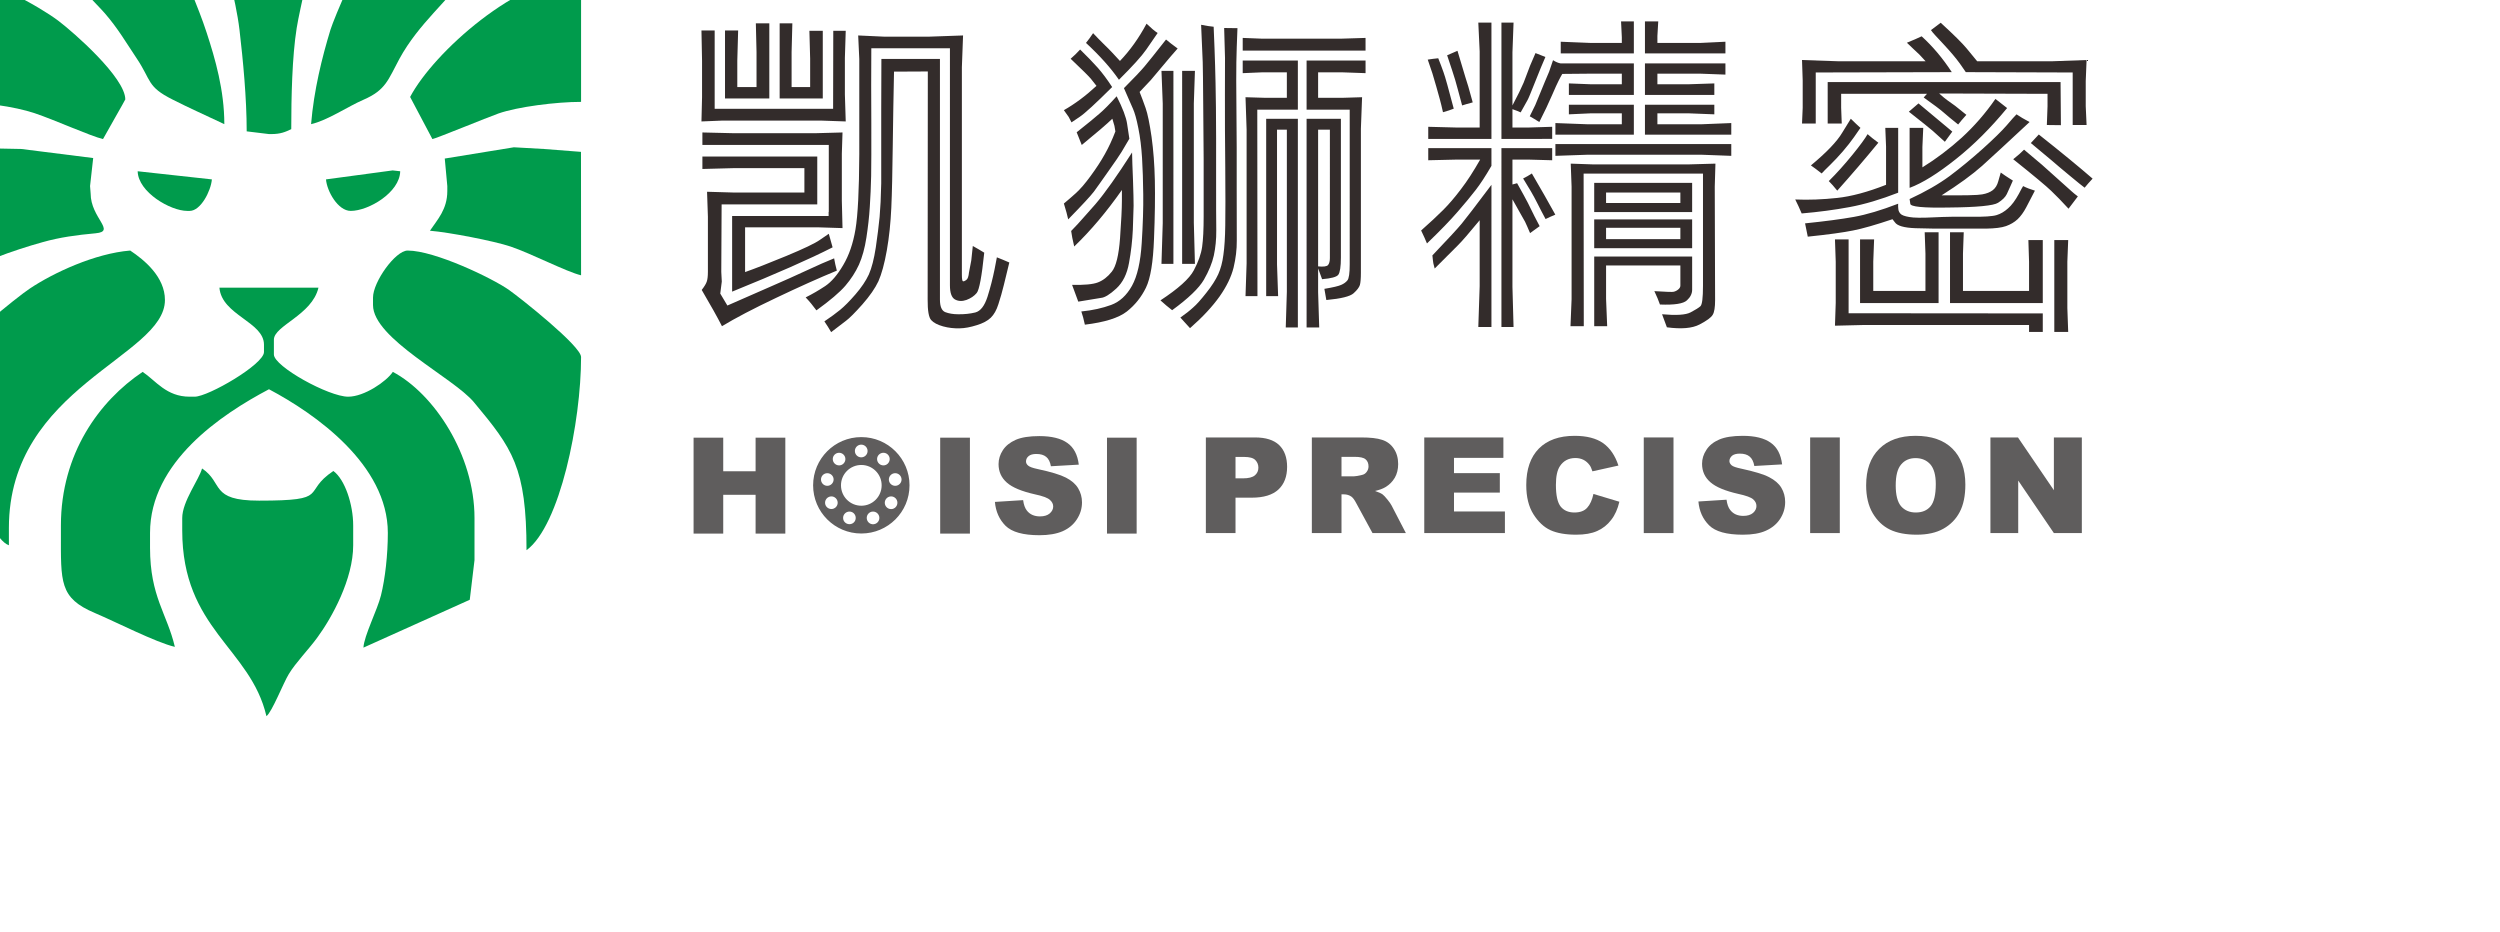
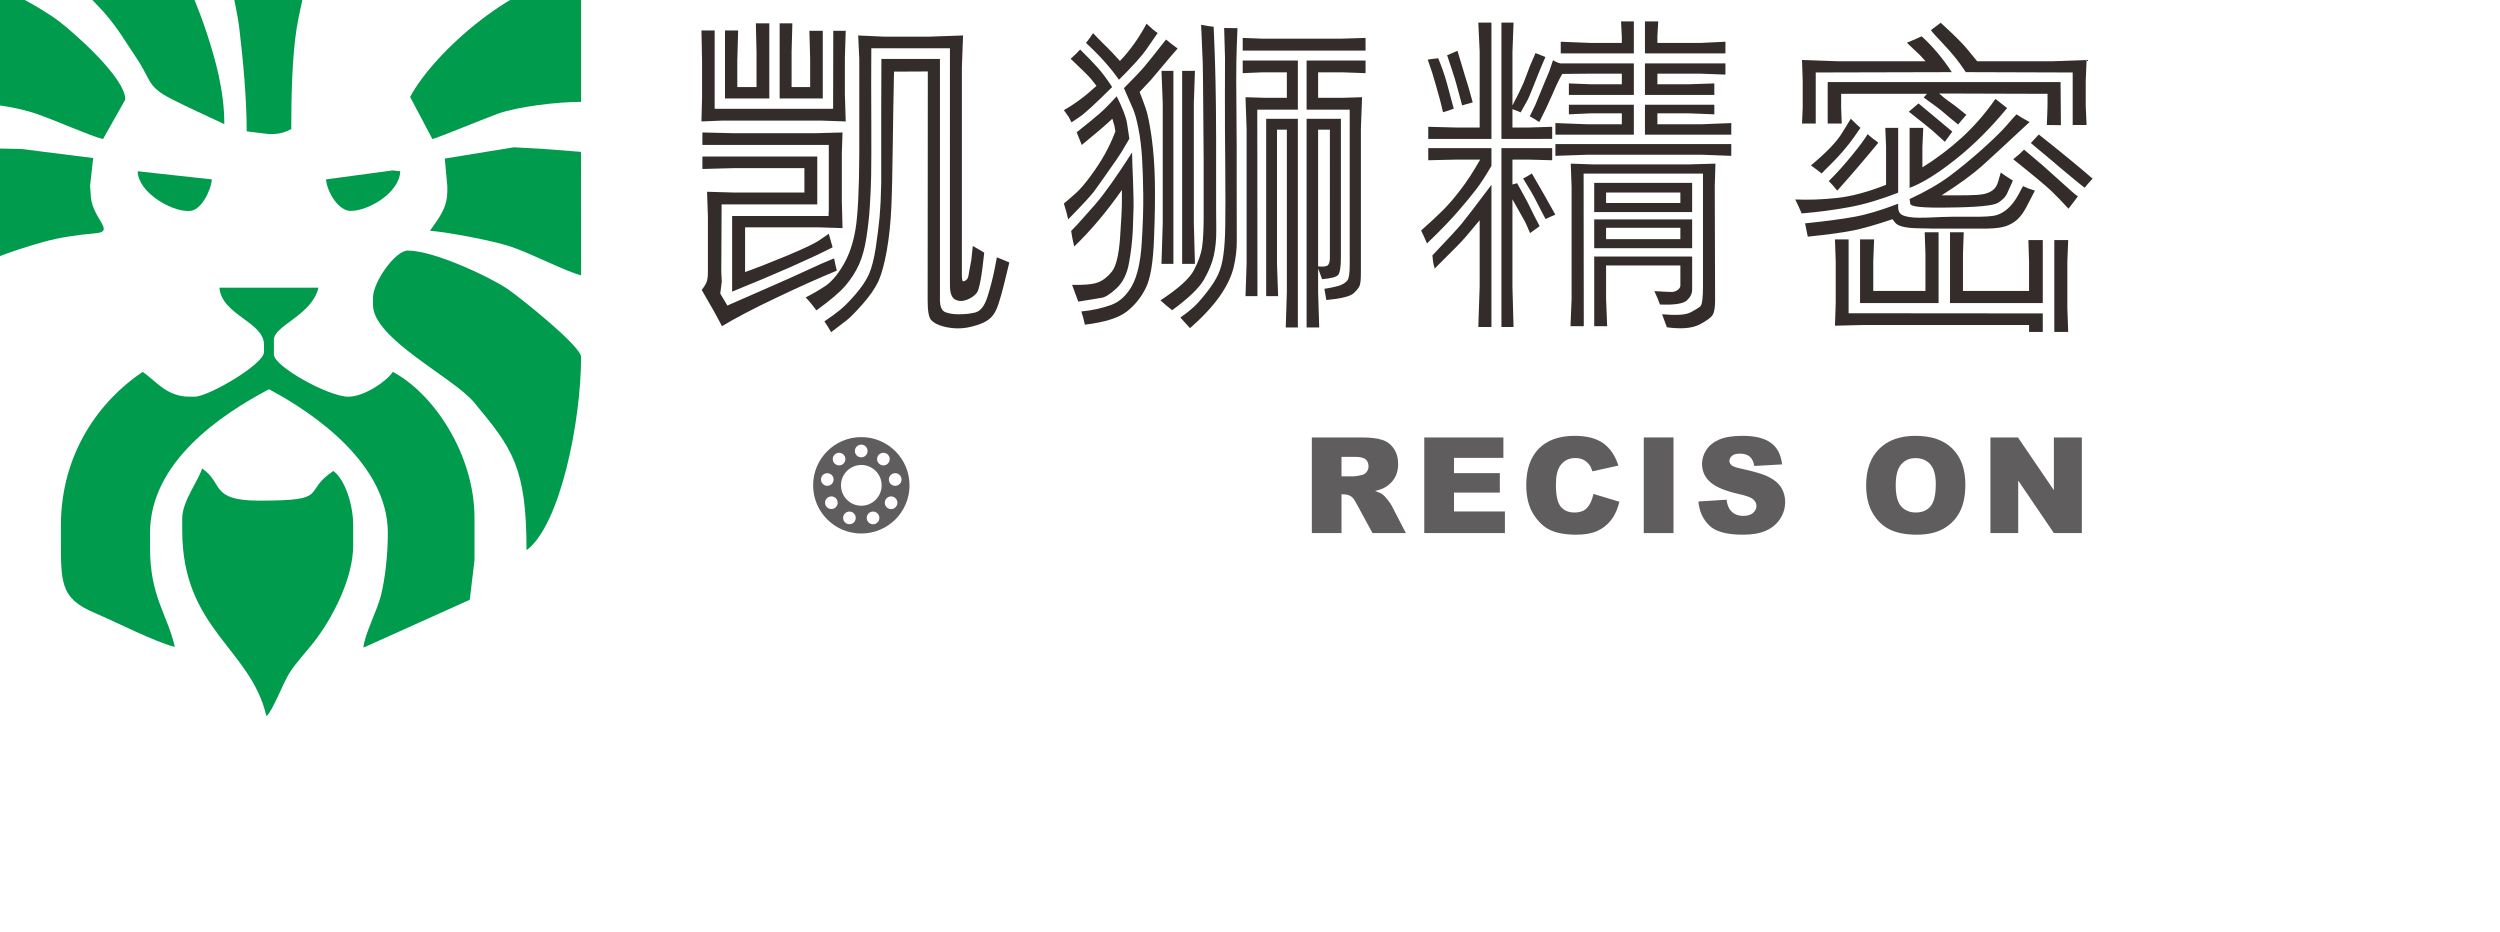
<svg xmlns="http://www.w3.org/2000/svg" xml:space="preserve" id="svg636" width="223.067" height="83.15" version="1.1" viewBox="0 0 59.02 22">
  <defs id="defs633">
    <style id="style640" type="text/css">.fil0{fill:#009b4c}.fil1,.fil2{fill:#5f5d5d;fill-rule:nonzero}.fil1{fill:#332c2b}</style>
  </defs>
  <g id="layer1" transform="translate(-.778 .013)">
    <g id="g733" style="clip-rule:evenodd;fill-rule:evenodd;image-rendering:optimizeQuality;shape-rendering:geometricPrecision;text-rendering:geometricPrecision" transform="matrix(.002 0 0 .002 -6.658 -13.206)">
      <g id="图层_x0020_1">
        <g id="_1097059963376">
          <path id="path645" d="M6834 10665v87c0 145-658 527-818 527h-59c-276 0-399-188-555-293-511 342-965 965-965 1813v88c0 581-20 767 400 945 246 104 722 348 945 400-92-393-293-593-293-1170v-175c0-837 841-1399 1404-1696 544 288 1403 889 1403 1696 0 259-32 540-81 737-42 171-200 477-207 617l1255-565 56-468v-497c0-747-479-1468-964-1725-77 115-339 293-527 293-230 0-877-358-877-498v-175c0-166 451-290 526-614H6308c27 325 526 403 526 673z" class="fil0" />
          <path id="path647" d="M8121 10109v88c0 397 946 854 1191 1147 454 545 621 765 621 1747 395-289 644-1517 644-2280 0-130-714-695-848-790-199-141-880-467-1199-467-145 0-409 370-409 555z" class="fil0" />
-           <path id="path649" d="M3209 10811v380c0 485 326 1738 614 1842v-205c0-1665 1842-2020 1842-2690 0-273-243-473-410-584-416 34-906 262-1187 450-147 98-859 667-859 807z" class="fil0" />
          <path id="path651" d="M5869 12711v146c0 1167 806 1386 994 2193 65-47 201-395 264-497 84-138 227-282 333-426 178-241 427-697 427-1094v-234c0-247-97-543-234-643-383 256-19 350-877 350-585 0-416-208-673-380-33 127-234 389-234 585z" class="fil0" />
          <path id="path653" d="M3180 7799c311 0 704 52 948 134 238 80 658 270 806 305 28-54 263-462 263-468 0-256-607-790-794-931-223-167-866-531-1223-531z" class="fil0" />
          <path id="path655" d="m8559 7741 263 497c34-3 655-258 780-302 226-79 681-137 975-137V6308c-743 17-1737 902-2018 1433z" class="fil0" />
          <path id="path657" d="M3180 8389v1486c246-165 702-326 1041-420 205-58 400-84 627-105 244-23-60-181-60-469l-7-88 37-331-849-107-352-7z" class="fil0" />
          <path id="path659" d="m8968 8468 30 325v59c0 216-117 337-205 468 222 18 754 120 953 187 245 83 661 299 831 339l-1-1457-438-34-354-20z" class="fil0" />
          <path id="path661" d="M6343 5883c18 268 156 680 202 1066 42 360 85 807 85 1198l263 32h29c106 0 163-24 234-58 0-372 10-855 64-1193 38-243 199-864 194-1047l-518-239z" class="fil0" />
-           <path id="path663" d="M7390 8062c196-45 429-206 618-288 265-115 290-234 424-482 231-424 581-687 799-1011l-1169-207c-87-14-401 738-443 873-100 328-196 715-229 1115z" class="fil0" />
          <path id="path665" d="M4555 6284c25 92 313 368 401 470 156 181 240 329 375 531 176 262 119 333 421 485 206 105 402 191 614 292 0-399-107-769-208-1078-55-169-111-305-175-468-50-125-197-315-230-437z" class="fil0" />
          <path id="path667" d="M7566 8714c11 139 141 372 292 372 210 0 579-217 584-468l-89-10z" class="fil0" />
          <path id="path669" d="M5928 9086h29c131 0 251-237 262-372l-876-96c6 248 388 468 585 468z" class="fil0" />
        </g>
        <path id="path672" d="M13365 8444v565h-1129l-4 797 6 114-18 142 84 141c208-92 383-169 527-231 144-63 280-123 408-183 129-60 237-108 325-143 8 45 18 94 32 145-209 86-447 193-716 321-270 128-482 239-640 335-53-105-133-247-239-428 31-40 51-73 59-97 9-24 14-64 14-118v-649l-10-295 311 9h838v-288h-828l-376 10v-147zm136-137h-1492v-147l376 9h951l327-9-8 250v556l8 323-282-9h-868v528c116-41 278-104 486-190 207-86 339-149 397-190l105-72 45 160c-266 136-661 310-1186 523v-893h1139v-48h2zm51-426 2-921h147l-10 320v431l10 319-288-10h-1171l-244 10 7-286v-428l-7-360h156v925zm-1276-122v-803h155l-10 357v311h227v-412l-8-340h159v887zm645 0v-887h150l-9 340v412h219v-334l-9-330h158v799zm2010-593h-928c-2 295-2 589 0 882 1 293 0 502-2 627-3 126-8 247-16 364-7 117-21 238-40 362-19 125-49 232-88 320-41 89-94 171-160 248s-180 174-342 291c-40-55-82-106-127-153 80-40 157-85 231-134 73-49 144-131 212-247 69-116 117-256 145-422 28-165 43-461 45-889V7294l-13-279 303 14h538l397-14-14 376v2447c0 48 4 74 12 78 7 4 21-1 40-15 17-11 27-41 32-89l27-142 18-170c47 26 91 52 135 79-29 281-59 440-89 476s-70 63-121 82c-51 18-96 16-136-6-39-22-59-78-59-167zm-118 126v2840c0 83 21 132 63 149 42 16 93 25 153 25 72 1 139-6 201-21 62-16 109-77 144-184 34-108 62-217 84-326l27-141c46 18 95 38 147 61-24 100-47 188-65 267-19 79-41 154-64 225-22 70-52 123-90 160-37 36-93 66-166 88-73 23-139 36-199 37-67 2-133-5-198-23-64-18-111-42-140-74-29-31-43-112-42-243l2-2692-399 2c-6 278-11 571-15 880-4 310-9 553-17 728-8 176-25 343-53 502s-62 280-99 364c-39 83-102 174-189 273-88 99-153 164-195 195l-174 133c-26-45-53-88-80-127 74-50 136-95 186-136s111-102 181-183c71-82 123-160 158-235 34-77 61-183 82-319 20-137 35-257 45-360 9-103 16-235 19-396v-876l2-593z" class="fil1" />
        <path id="1" d="M19141 7891v-580h696v149l-284-10h-276v301h289l230-7-14 372v1699c0 69-4 118-12 146-9 28-33 60-74 97-40 37-148 64-322 80-9-51-17-95-23-132 103-17 169-33 199-47 30-13 54-30 72-52 19-22 28-85 28-190V7891Zm0 108h405v1637c0 109-11 178-31 204s-84 43-191 52c-13-36-28-78-47-128v282l13 416h-149zm275 128h-139v1614c64 6 104 1 118-17s21-45 21-82zm-378-236h-479l2 2201h-141l13-387V8127l-13-383 233 7h255v-301h-286l-235 10v-149h651zm0 108v2463h-143l13-421V8127h-116v1593l13 372h-141V7999Zm799-805h-1450v-150l229 9h930l291-9zm-1793-282c8 191 14 343 17 456 4 113 7 279 10 499 2 219 3 489 2 810 0 320 0 533 2 638 1 105-9 204-29 298-20 89-59 184-117 285-58 100-183 220-375 360-47-36-93-75-138-116 210-138 342-256 394-355 53-99 86-192 98-277s18-204 18-357v-679c-1-128-3-336-5-622-2-287-4-461-6-521l-19-442c54 11 104 19 148 23zm124 15c51 0 103 1 157 2-7 165-11 300-13 402-2 104-2 295 1 574s4 579 3 899c0 321 0 532 1 634 1 103-12 209-38 318-27 108-82 222-165 340-84 118-199 243-349 374-48-54-86-95-114-125 60-42 111-82 151-119 41-35 93-94 156-174 64-80 110-153 140-218 29-64 50-142 61-230 13-89 20-205 22-347 3-141 2-369 0-683-3-315-5-601-4-859s1-403 1-435zm-496 2784V7433h151l-13 384v1409l13 485zm-103 0h-141l15-480V7820l-15-387h141zm-670-1978c72 141 112 249 123 322l27 179c-38 65-68 117-92 156-24 40-76 115-155 227-78 112-136 192-172 242-37 49-138 158-303 327-10-47-27-110-51-187 43-36 90-76 141-122s109-113 174-202c66-90 122-175 168-258 47-83 88-172 125-269-6-37-10-58-11-65l-25-85c-64 62-185 166-361 310-23-55-43-105-60-150 127-101 217-174 269-220 53-45 121-114 203-205zm86-96c118-118 198-203 242-255 44-51 128-158 255-319 34 29 80 65 137 106-57 65-100 114-126 146l-191 227-132 140c23 58 47 121 71 190 24 68 47 182 70 339 22 158 35 330 39 517s1 417-10 689c-10 272-41 464-95 575s-129 205-225 281c-97 76-263 128-496 156-13-61-27-113-42-156 134-13 251-40 352-77s183-113 246-226c63-114 101-281 115-505 14-223 20-414 18-574s-6-303-14-430-22-245-44-352c-21-108-43-183-63-228zm-539 2520c-17-49-41-114-73-198 144 3 246-6 305-29 60-23 115-65 164-127 50-62 82-193 97-394 14-201 22-349 22-445v-125c-181 258-368 480-563 667-18-75-30-136-36-183 49-49 108-114 177-193l109-123c113-132 257-336 433-611 1 75 5 184 11 328 5 142 7 243 7 302-1 58-4 152-9 282-6 130-21 260-45 391-23 131-73 232-150 303s-138 108-182 111zm400-2533c-195 194-323 312-385 353l-95 64c-18-36-29-58-33-64l-57-80c127-72 256-167 385-287-20-25-42-52-64-81-22-28-103-108-241-239 38-33 76-69 112-109 83 81 152 152 207 214 54 61 111 137 171 229zm80-86c-95-138-225-283-389-435 27-33 55-71 84-115 42 45 88 92 139 142 52 49 110 112 178 186 117-122 222-268 314-440 52 50 96 88 131 110-35 52-80 118-135 196-54 78-162 197-322 356z" class="fil1" />
        <path id="2" d="m23394 10460-57-154c167 15 279 8 336-22s96-54 117-73c20-19 30-98 30-239V8646h-1409l2 1801h-157l13-319V8800l-10-272 262 9h1131l315-9-8 272 4 1340c0 84-9 141-28 172-18 32-70 70-156 115s-214 56-385 33zm-82-269c-16-47-38-99-66-158 137 9 212 11 225 8 20-4 39-13 56-27s26-29 26-46v-238h-877v395l13 322h-153v-822h1156v391c0 46-20 88-62 126-41 39-147 56-318 49zm-776-1436h1156v345h-1156zm1017 238v-124h-877v124zm-1017 193h1156v340h-1156zm1017 233v-134h-877v134zm-1316-1702v-136l256 10h369v-125h-373l-330 3c-19 32-33 60-45 84-13 24-38 81-77 170-39 90-88 195-149 314-45-28-82-51-113-68 29-57 51-101 65-132l112-272c33-79 51-120 52-123l46-135c32 21 62 33 90 38h864v372zm0 116h767v353h-926v-137l374 14h410v-129h-364l-261 12zm-159 464h2076v139l-347-13h-1355l-374 13zm2076-111h-1019v-353h819v113l-306-12h-366v129h525l347-14zm-200-469h-819v-372h950v132l-295-11h-508v125h370l302-10zm131-490h-950v-378h157l-10 172v82h512l291-14zm-1081-378v378h-863v-138l348 14h373v-67l-9-187zm-1681 1496v209c-70 121-132 216-186 285-54 70-124 155-211 255-87 101-208 226-364 376-18-45-41-95-69-153 104-92 191-173 260-242 68-68 139-151 212-248 74-96 148-212 225-347h-271l-342 8v-143zm118 0h599v143l-286-8h-183v294l55-15c61 109 104 187 128 234l78 158 60 115c-40 28-77 55-113 82-25-60-45-104-59-134l-61-108-88-157v1034l13 473h-143zm-118 2111h-155l16-482v-778c-123 149-210 251-265 304l-266 266c-14-49-21-82-21-98l-6-57c186-195 302-321 347-376 45-54 162-207 350-457zm0-2220h-746v-143l345 9h262v-898l-16-341h155zm118 0V6863h143l-13 351v627c62-117 106-207 132-269l76-200 64-149 117 46c-33 75-74 174-122 296-49 123-78 195-90 215l-80 143c-24-11-56-24-97-38v217h183l286-9v143zm256 467c34-16 68-36 103-59 101 173 194 335 277 486-44 18-82 36-115 52-31-57-65-123-103-198-38-76-92-169-162-281zm-1002-1419c23 57 44 113 63 167 20 54 59 197 120 428-34 14-76 28-127 42-9-41-16-69-20-86-3-17-23-88-58-213l-47-160-55-162c42-7 83-12 124-16zm105-35c38-16 79-33 122-53 81 272 124 413 128 422l52 187c-51 13-93 26-125 36-39-148-67-248-82-301-16-54-48-151-95-291z" class="fil1" />
        <path id="3" d="M26464 7704h-1013v164l7 187h-166v-490h2749l4 509-166-2 8-222v-146l-1279-4c41 37 73 63 94 78l95 68 132 106c-42 47-75 85-97 114-78-62-136-110-173-143-38-33-115-92-234-176 13-13 26-28 39-43zm1014 1024c-10 22-21 45-31 70-11 26-25 56-41 90-17 35-51 69-103 102-52 34-245 53-578 56-305 6-458-9-458-45l-8-55c186-86 343-176 472-271 128-96 258-203 390-321 131-118 226-211 284-278 58-68 96-111 116-130 39 27 90 57 154 91-257 240-444 412-560 517-117 104-276 220-478 348 266 2 425-1 478-11 53-9 95-26 126-50s52-59 64-103l30-105c35 25 66 47 94 64 28 18 44 28 49 31zm121 65c39 20 86 38 139 54-37 71-71 136-102 196-31 59-66 107-103 142-38 35-83 61-135 80-53 19-131 28-234 30h-394c-162 1-310 0-443-5s-214-28-242-70l-28-36c-197 66-352 111-465 133-113 23-292 48-535 73-12-56-23-108-32-157 233-24 424-49 575-76s325-79 524-156c-1 23-1 44 2 64 2 21 11 39 26 55 14 16 49 29 103 38 54 10 149 11 286 4 136-7 284-9 440-7 157 2 259-5 306-20 46-14 91-40 134-79 44-38 86-95 128-172l30-57zm-1340 21v-708h161l-10 226v240c163-101 318-218 465-351 146-134 279-286 397-457 59 45 105 81 138 108-191 232-392 434-604 602-212 169-394 283-547 340zm-135 57c-205 80-396 137-574 170s-366 58-565 75c-25-60-51-115-76-165 160 7 325 0 494-18s361-70 578-155v-452l-9-220h152zm639-721c-23 30-52 71-88 120-61-56-109-99-143-129-36-31-129-106-282-226 25-20 63-53 114-98 67 56 199 166 399 333zm-1084-44c-7 11-12 17-15 21l-61 88c-36 52-81 108-132 168-52 60-102 113-151 161-49 47-82 81-99 100-50-40-93-71-127-95 184-153 308-282 370-387l101-164c43 43 82 79 114 108zm84 74c35 31 77 65 127 101-154 188-315 376-485 566-38-48-72-85-100-113 95-94 187-197 279-310s151-194 179-244zm1847 183c126 106 196 165 211 178l354 317c16 15 40 34 70 57l-110 145c-79-86-148-157-205-211-57-55-206-180-448-373 55-43 97-81 128-113zm80-78c28-29 59-62 94-101 267 211 478 385 635 521-36 38-67 74-94 107-26-19-86-67-177-143-92-76-162-135-210-177-48-41-131-110-248-207zm-1089 1053v836h-927v-752h166l-10 264v345h616v-441l-9-252zm135 0h162l-9 252v441h780v-345l-8-256h170v744h-1095zm1231 92h164l-10 256v546l10 283h-164zm-136 1085h-162v-82h-1963l-328 8 9-269v-486l-9-264h161v872l2292 2zm-1074-3067-1606 4v603h-162l8-187v-321l-8-242 439 15h1020c-32-34-56-60-72-78l-63-59-86-82c84-35 142-60 174-76 132 120 251 262 356 423zm166 0c-7-9-13-16-15-21l-57-82c-45-62-109-138-192-227s-126-135-127-138l-21-28c35-26 73-55 115-87 152 139 255 241 307 304l124 151h872l419-15-10 248v297l10 222h-164v-620z" class="fil1" />
        <g id="_1097047732432">
-           <path id="path677" d="M11905 11763h350v396h382v-396h351v1132h-351v-458h-382v458h-350zm2911 0h351v1132h-351zm646 758 333-21c7 54 22 95 44 123 36 46 88 69 155 69 50 0 88-12 115-35 27-24 41-51 41-82 0-29-13-55-39-78-26-24-85-46-179-66-154-35-263-80-328-137-66-58-99-130-99-219 0-58 17-113 51-165 33-51 84-92 152-122 67-29 160-44 278-44 145 0 255 27 331 81 76 53 121 139 135 256l-329 19c-9-50-27-88-56-111-28-23-66-34-116-34-40 0-71 8-92 26-20 17-30 38-30 63 0 17 8 34 25 48 16 15 55 29 117 42 153 33 263 66 329 100s114 75 144 125 46 106 46 168c0 72-21 139-61 200-40 62-96 108-168 140-72 31-163 47-273 47-192 0-325-37-400-111-74-74-116-168-126-282zm1323-758h350v1132h-350z" class="fil2" />
-           <path id="path679" d="M17952 11760h580c127 0 222 30 285 90 62 60 94 146 94 257 0 114-34 204-103 268s-174 96-315 96h-191v418h-350zm350 483h86c68 0 115-12 143-36 27-23 41-53 41-90 0-35-12-65-36-90s-68-37-134-37h-100z" class="fil2" />
          <path id="path681" d="M19203 12889v-1129h581c108 0 191 9 247 28 58 18 104 52 138 102 35 51 53 112 53 184 0 63-14 117-40 162-27 46-64 83-111 111-30 18-71 33-122 45 41 14 71 27 90 41 13 10 32 30 56 60s41 53 49 70l169 326h-394l-187-344c-23-45-44-74-63-87-25-17-54-26-85-26h-31v457zm350-670h147c16 0 47-5 93-16 23-4 42-16 56-35 15-19 23-41 23-66 0-36-12-65-35-84-23-20-67-29-131-29h-153z" class="fil2" />
          <path id="polygon683" d="M21422 12411h-541v223h601v255h-952v-1129h934v241h-583v180h541z" class="fil2" />
          <path id="path685" d="m22527 12427 306 92c-20 86-52 158-97 215-44 58-99 101-164 130-66 30-149 44-250 44-124 0-224-18-302-53-78-36-145-99-201-188-57-90-85-205-85-345 0-187 50-330 149-431 100-100 240-150 422-150 142 0 254 29 336 86 81 58 142 146 181 265l-307 68c-11-34-22-59-34-74-20-27-44-48-72-62s-60-21-95-21c-79 0-140 32-182 95-32 47-48 121-48 222 0 125 19 210 57 257 38 46 92 69 161 69 66 0 117-18 151-56 34-37 59-92 74-163z" class="fil2" />
          <path id="4" d="M23472 12889h-351v-1129h351z" class="fil2" />
          <path id="5" d="m23766 12516 332-21c7 54 22 95 44 122 36 46 87 69 154 69 49 0 88-12 115-35 27-24 40-51 40-81s-12-56-38-79c-25-23-85-45-178-65-153-35-262-80-327-137-66-57-99-130-99-218 0-58 17-113 51-164 33-52 84-93 151-122 68-29 160-44 278-44 144 0 254 27 330 81 76 53 121 139 135 256l-328 19c-9-51-27-88-55-111-28-24-67-35-116-35-40 0-71 8-92 25-20 18-31 39-31 63 0 18 9 34 25 49s55 28 117 41c152 33 262 66 327 100 66 34 114 75 144 125s45 106 45 168c0 72-20 139-60 200s-96 107-168 139c-71 32-162 47-271 47-192 0-325-37-399-111s-116-167-126-281z" class="fil2" />
-           <path id="6" d="M25435 12889h-350v-1129h350z" class="fil2" />
          <path id="7" d="M25746 12325c0-184 51-328 154-430 103-103 246-154 429-154 188 0 333 50 435 151s153 242 153 424c0 132-22 240-67 325-44 84-109 150-193 197s-188 70-314 70c-127 0-233-20-316-60-84-41-151-105-203-193s-78-198-78-330zm349 1c0 114 21 196 63 246 43 49 101 74 174 74 75 0 133-24 174-73s62-136 62-262c0-107-22-184-64-233-44-49-102-74-175-74-71 0-128 25-170 75-43 50-64 132-64 247z" class="fil2" />
          <path id="8" d="M27962 12383v-623h330v1129h-330l-421-620v620h-328v-1129h325z" class="fil2" />
          <path id="path692" d="M13885 11766c309 0 559 251 559 559 0 309-250 559-559 559s-559-250-559-559c0-308 250-559 559-559zm-1 69c47 0 85 38 85 85s-38 85-85 85-85-38-85-85 38-85 85-85zm262 96c47 0 84 38 84 84 0 47-37 85-84 85s-85-38-85-85c0-46 38-84 85-84zm139 241c47 0 85 38 85 85 0 46-38 84-85 84s-85-38-85-84c0-47 38-85 85-85zm-48 274c46 0 84 38 84 85s-38 85-84 85c-47 0-85-38-85-85s38-85 85-85zm-214 179c47 0 85 38 85 85s-38 85-85 85c-46 0-84-38-84-85s38-85 84-85zm-278 0c47 0 84 38 84 85s-37 84-84 84-85-37-85-84 38-85 85-85zm-213-179c46 0 84 38 84 85 0 46-38 84-84 84-47 0-85-38-85-84 0-47 38-85 85-85zm-49-274c47 0 85 38 85 84 0 47-38 85-85 85-46 0-84-38-84-85 0-46 38-84 84-84zm140-241c46 0 84 38 84 84 0 47-38 85-84 85-47 0-85-38-85-85 0-46 38-84 85-84zm262 144c138 0 250 112 250 250 0 139-112 251-250 251s-250-112-250-251c0-138 112-250 250-250z" style="fill:#5f5d5d;stroke:#5f5d5d;stroke-width:20" />
        </g>
      </g>
    </g>
  </g>
</svg>